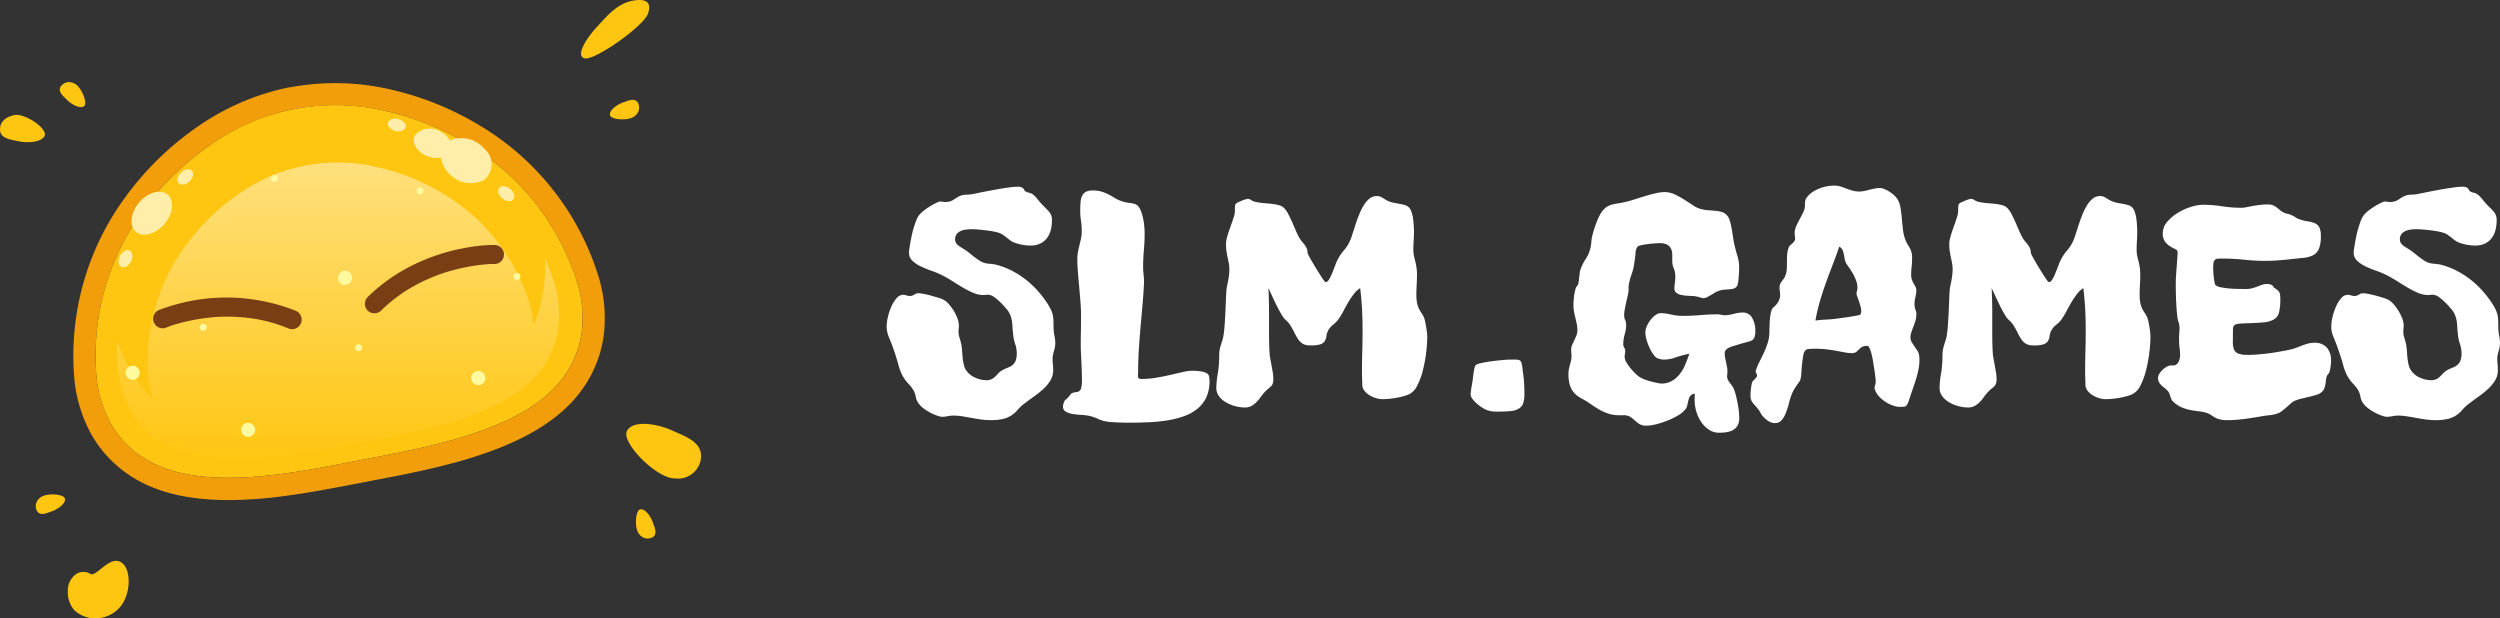
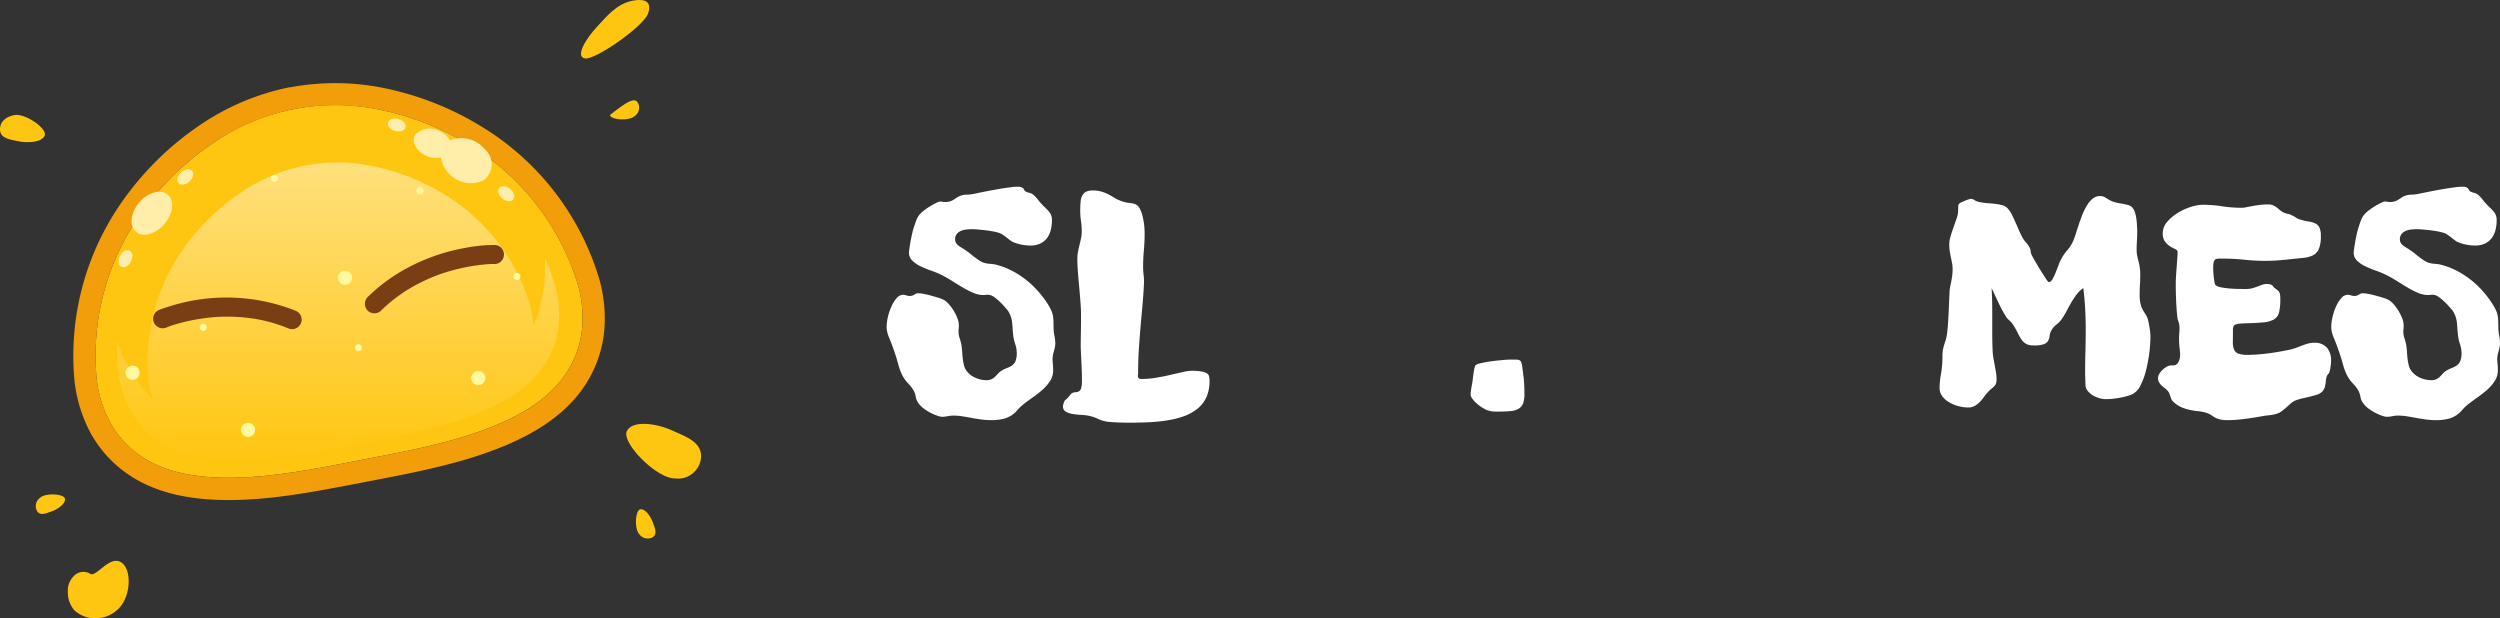
<svg xmlns="http://www.w3.org/2000/svg" width="202.149" height="50" viewBox="0 0 202.149 50">
  <rect x="0" y="0" width="202.149" height="50" fill="#333333" stroke="none" />
  <defs>
    <style>
      .cls-1 {
        fill: #ffc611;
      }

      .cls-2 {
        fill: #ffc200;
      }

      .cls-2, .cls-3 {
        opacity: 0.5;
      }

      .cls-4 {
        fill: #f50;
      }

      .cls-5 {
        fill: url(#linear-gradient);
      }

      .cls-6 {
        fill: #f29e0a;
      }

      .cls-7 {
        fill: #fffa9f;
        mix-blend-mode: soft-light;
        isolation: isolate;
      }

      .cls-8 {
        fill: #ffeea9;
      }

      .cls-9 {
        fill: #7a3e15;
      }

      .cls-10 {
        fill: #fff;
      }
    </style>
    <linearGradient id="linear-gradient" x1="0.5" y1="1" x2="0.5" gradientUnits="objectBoundingBox">
      <stop offset="0" stop-color="#fff" stop-opacity="0" />
      <stop offset="1" stop-color="#fff" stop-opacity="0.451" />
    </linearGradient>
  </defs>
  <g id="FOOTER_LOGO" transform="translate(-455.091 -1513)">
    <g id="1144" data-name=" 1144">
      <g id="1143" data-name=" 1143">
        <g id="1136" data-name=" 1136">
          <path id="_2228" data-name=" 2228" class="cls-1" d="M461.1,1562.342h0a2.23,2.23,0,0,1-.523-1.518,1.631,1.631,0,0,1,.482-1.243,1.051,1.051,0,0,1,1.351-.166c.509.213,1.508-1.457,2.421-.978s.887,2.653-.088,3.709h0a2.635,2.635,0,0,1-2.03.852A2.49,2.49,0,0,1,461.1,1562.342Z" />
          <path id="_2229" data-name=" 2229" class="cls-1" d="M455.091,1523.467c0-.751.625-1.043,1.127-1.157.871-.2,2.72,1.084,2.487,1.653s-1.436.617-2.154.454C455.982,1524.287,455.087,1524.219,455.091,1523.467Z" />
-           <path id="_2230" data-name=" 2230" class="cls-1" d="M460.007,1519.985a.833.833,0,0,1,1.064-.246c.567.207,1.151,1.611.811,1.849s-1.043-.174-1.392-.529C460.214,1520.777,459.73,1520.411,460.007,1519.985Z" />
          <path id="_2231" data-name=" 2231" class="cls-1" d="M458.083,1554.321a.834.834,0,0,1,.241-1.065c.434-.421,1.952-.335,2.018.075s-.61.863-1.082,1.022C458.886,1554.479,458.346,1554.756,458.083,1554.321Z" />
          <path id="_2232" data-name=" 2232" class="cls-1" d="M507.855,1556.446a.833.833,0,0,1-1.065-.244c-.42-.434-.331-1.952.079-2.017s.862.612,1.02,1.084C508.015,1555.643,508.29,1556.184,507.855,1556.446Z" />
-           <path id="_2233" data-name=" 2233" class="cls-1" d="M506.671,1521.309a.833.833,0,0,1-.242,1.065c-.433.421-1.951.335-2.018-.075s.611-.863,1.083-1.022C505.868,1521.151,506.408,1520.874,506.671,1521.309Z" />
+           <path id="_2233" data-name=" 2233" class="cls-1" d="M506.671,1521.309a.833.833,0,0,1-.242,1.065c-.433.421-1.951.335-2.018-.075C505.868,1521.151,506.408,1520.874,506.671,1521.309Z" />
          <path id="_2234" data-name=" 2234" class="cls-1" d="M506.313,1513.044c1.369-.226,1.388.463,1.177,1.057-.364,1.032-4.237,3.741-5.083,3.624s.065-1.611.96-2.561C504.076,1514.411,504.943,1513.27,506.313,1513.044Z" />
          <path id="_2235" data-name=" 2235" class="cls-1" d="M511.772,1550.044a1.863,1.863,0,0,1-2.093,1.64c-1.5.029-4.382-2.916-3.893-3.84s2.52-.57,3.7-.017C510.417,1548.265,511.908,1548.712,511.772,1550.044Z" />
        </g>
        <g id="1142" data-name=" 1142">
          <g id="1141" data-name=" 1141">
            <path id="_2236" data-name=" 2236" class="cls-2" d="M475.913,1551.684c.585-.036,1.171-.089,1.755-.155C477.084,1551.595,476.5,1551.649,475.913,1551.684Z" />
            <path id="_2237" data-name=" 2237" class="cls-2" d="M479.371,1551.3q.369-.055.732-.116C479.86,1551.226,479.617,1551.265,479.371,1551.3Z" />
            <g id="1137" data-name=" 1137" class="cls-3">
              <path id="_2238" data-name=" 2238" class="cls-4" d="M496.011,1547.068c-.115.06-.231.118-.347.176C495.781,1547.186,495.9,1547.128,496.011,1547.068Zm-3.715,1.5c-.258.081-.517.16-.777.235Q491.909,1548.69,492.3,1548.567Zm-1.352.4c-.3.084-.611.164-.916.24C490.333,1549.128,490.64,1549.048,490.944,1548.964Zm-20.094,2.458c-.118-.023-.234-.048-.35-.075C470.616,1551.374,470.732,1551.4,470.85,1551.422Z" />
            </g>
            <path id="_2239" data-name=" 2239" class="cls-1" d="M502.13,1539.821a7.875,7.875,0,0,1-1.159,3.208c-1.168,1.862-3.21,3.347-6.242,4.538a33.186,33.186,0,0,1-3.6,1.159c-1.586.421-3.189.757-4.688,1.05l-.692.135-.753.145-.679.131-.662.129-.1.02-.2.039-.4.078-.693.133c-1.494.286-3.1.573-4.716.774a32.748,32.748,0,0,1-3.779.272c-3.242.027-5.685-.59-7.469-1.883a7.884,7.884,0,0,1-2.274-2.544,9.786,9.786,0,0,1-1.119-3.583h0a19.6,19.6,0,0,1-.074-2.583,19.875,19.875,0,0,1,3.961-11.2,22.469,22.469,0,0,1,5.393-5.182,17.459,17.459,0,0,1,13.975-2.708,22.544,22.544,0,0,1,6.921,2.8,19.884,19.884,0,0,1,7.857,8.908h0a20.018,20.018,0,0,1,.9,2.421h0A9.776,9.776,0,0,1,502.13,1539.821Z" />
            <path id="_2240" data-name=" 2240" class="cls-5" d="M499.966,1536.073h0a17.953,17.953,0,0,0-.813-2.2,12.764,12.764,0,0,1-.921,5.5h0a8.594,8.594,0,0,0-.277-1.675h0a15.745,15.745,0,0,0-6.937-8.98,17.857,17.857,0,0,0-5.486-2.218,13.835,13.835,0,0,0-11.076,2.146,17.808,17.808,0,0,0-4.275,4.108,15.742,15.742,0,0,0-3.081,10.921h0a8.684,8.684,0,0,0,.369,1.658h0a12.775,12.775,0,0,1-2.908-4.758,17.866,17.866,0,0,0,.067,2.345h0a8.879,8.879,0,0,0,1.016,3.253,7.167,7.167,0,0,0,2.065,2.31c1.619,1.174,3.837,1.733,6.78,1.709a29.805,29.805,0,0,0,3.431-.247l.1-.054-.02,0h0c1.657-.171,3.322-.476,4.827-.767l.637-.125.6-.117.617-.118.683-.132c1.518-.294,3.193-.636,4.813-1.1h0l-.034.017.108.011a30.141,30.141,0,0,0,3.27-1.052c2.753-1.082,4.607-2.43,5.668-4.12a7.159,7.159,0,0,0,1.052-2.912A8.881,8.881,0,0,0,499.966,1536.073Z" />
            <g id="1138" data-name=" 1138">
              <path id="_2241" data-name=" 2241" class="cls-6" d="M478.891,1521.815a18,18,0,0,1,7.265.137,22.544,22.544,0,0,1,6.921,2.8,19.884,19.884,0,0,1,7.857,8.908h0a20.018,20.018,0,0,1,.9,2.421h0a9.776,9.776,0,0,1,.3,3.74,7.875,7.875,0,0,1-1.159,3.208c-1.168,1.862-3.21,3.347-6.242,4.538a33.186,33.186,0,0,1-3.6,1.159c-1.586.421-3.189.757-4.688,1.05l-.692.135-.753.145-.679.131-.662.129-.1.02-.2.039-.4.078-.693.133c-1.494.286-3.1.573-4.716.774a32.748,32.748,0,0,1-3.779.272c-3.242.027-5.685-.59-7.469-1.883a7.884,7.884,0,0,1-2.274-2.544,9.786,9.786,0,0,1-1.119-3.583h0a19.6,19.6,0,0,1-.074-2.583,19.875,19.875,0,0,1,3.961-11.2,22.469,22.469,0,0,1,5.393-5.182,18.108,18.108,0,0,1,6.71-2.845m-.343-1.767a19.9,19.9,0,0,0-7.375,3.121,24.239,24.239,0,0,0-5.826,5.6,21.677,21.677,0,0,0-4.239,15.026l.009.088.005.03a11.572,11.572,0,0,0,1.327,4.177,9.685,9.685,0,0,0,2.788,3.121c2.107,1.528,4.9,2.256,8.541,2.226a34.382,34.382,0,0,0,3.986-.285c1.764-.22,3.51-.539,4.833-.793l.017,0,.679-.13.407-.079h.007l.172-.034.013,0,.1-.02.339-.066.323-.063.653-.125.023-.005h0l.368-.071.384-.074.678-.133.018,0c1.327-.26,3.073-.617,4.8-1.077a34.531,34.531,0,0,0,3.8-1.224c3.4-1.337,5.729-3.056,7.109-5.256a9.674,9.674,0,0,0,1.42-3.936,11.533,11.533,0,0,0-.331-4.369l-.006-.029-.025-.085a21.714,21.714,0,0,0-.891-2.448v-.005l-.084-.188a21.666,21.666,0,0,0-8.566-9.714,24.334,24.334,0,0,0-7.475-3.02,19.8,19.8,0,0,0-7.989-.144Z" />
            </g>
            <circle id="_138" data-name=" 138" class="cls-7" cx="0.573" cy="0.573" r="0.573" transform="translate(482.417 1534.893)" />
            <circle id="_139" data-name=" 139" class="cls-7" cx="0.573" cy="0.573" r="0.573" transform="translate(465.241 1542.567)" />
            <circle id="_140" data-name=" 140" class="cls-7" cx="0.573" cy="0.573" r="0.573" transform="translate(493.192 1542.997)" />
            <circle id="_141" data-name=" 141" class="cls-7" cx="0.573" cy="0.573" r="0.573" transform="translate(474.58 1547.186)" />
            <circle id="_142" data-name=" 142" class="cls-7" cx="0.283" cy="0.283" r="0.283" transform="translate(471.246 1539.185)" />
            <circle id="_143" data-name=" 143" class="cls-7" cx="0.283" cy="0.283" r="0.283" transform="translate(496.605 1535.07)" />
            <circle id="_144" data-name=" 144" class="cls-7" cx="0.283" cy="0.283" r="0.283" transform="translate(483.801 1540.832)" />
            <circle id="_145" data-name=" 145" class="cls-7" cx="0.283" cy="0.283" r="0.283" transform="translate(476.997 1527.147)" />
            <circle id="_146" data-name=" 146" class="cls-7" cx="0.283" cy="0.283" r="0.283" transform="translate(488.776 1528.146)" />
            <path id="_2242" data-name=" 2242" class="cls-8" d="M494.251,1525.027a2.421,2.421,0,0,0-2.778-.671,1.721,1.721,0,0,0-.712-.687,1.645,1.645,0,0,0-2.044.179c-.378.51-.075,1.256.677,1.666a2.03,2.03,0,0,0,1.361.226,2.14,2.14,0,0,0,.58,1.217,2.372,2.372,0,0,0,2.894.6A1.628,1.628,0,0,0,494.251,1525.027Z" />
            <ellipse id="_147" data-name=" 147" class="cls-8" cx="1.977" cy="1.34" rx="1.977" ry="1.34" transform="matrix(0.65, -0.76, 0.76, 0.65, 465.062, 1530.872)" />
            <ellipse id="_148" data-name=" 148" class="cls-8" cx="0.5" cy="0.738" rx="0.5" ry="0.738" transform="matrix(0.257, -0.966, 0.966, 0.257, 486.334, 1523.399)" />
            <ellipse id="_149" data-name=" 149" class="cls-8" cx="0.5" cy="0.738" rx="0.5" ry="0.738" transform="matrix(0.625, -0.78, 0.78, 0.625, 495.137, 1528.59)" />
            <ellipse id="_150" data-name=" 150" class="cls-8" cx="0.738" cy="0.5" rx="0.738" ry="0.5" transform="matrix(0.734, -0.679, 0.679, 0.734, 469.19, 1527.442)" />
            <ellipse id="_151" data-name=" 151" class="cls-8" cx="0.738" cy="0.5" rx="0.738" ry="0.5" transform="matrix(0.461, -0.888, 0.888, 0.461, 464.455, 1534.343)" />
            <g id="1139" data-name=" 1139">
              <path id="_2243" data-name=" 2243" class="cls-9" d="M468.6,1539.46c.046-.02.094-.038.142-.056s.1-.037.15-.055l.106-.037c.119-.042-.227.073-.03.011q.723-.231,1.464-.39a16.49,16.49,0,0,1,2.2-.307c.028,0,.152-.009.005,0l.144-.007c.1,0,.194-.008.291-.01.238-.006.477-.007.715,0q.7.015,1.39.1a11.547,11.547,0,0,1,1.566.29,13.451,13.451,0,0,1,1.737.582.772.772,0,0,0,.511-1.456,15.183,15.183,0,0,0-10.207-.348c-.292.092-.587.185-.87.3a.772.772,0,1,0,.686,1.383Z" />
            </g>
            <g id="1140" data-name=" 1140">
              <path id="_2244" data-name=" 2244" class="cls-9" d="M495.115,1532.808a12.48,12.48,0,0,0-2.337.224,15.844,15.844,0,0,0-4.924,1.728,14.132,14.132,0,0,0-3,2.225.789.789,0,0,0-.071,1.089.781.781,0,0,0,1.089.071,12.5,12.5,0,0,1,2.413-1.858,14.531,14.531,0,0,1,2.481-1.148l.17-.059c-.03.01-.141.046.006,0,.088-.028.176-.057.265-.084q.288-.088.579-.165.528-.139,1.066-.243a14.848,14.848,0,0,1,1.6-.219l.164-.012c.181-.014-.2.008-.034,0q.112-.006.225-.009c.062,0,.125,0,.187,0a.772.772,0,1,0,.12-1.539Z" />
            </g>
          </g>
        </g>
      </g>
    </g>
    <g id="1145" data-name=" 1145">
      <path id="_2245" data-name=" 2245" class="cls-10" d="M540.424,1540.787a2.769,2.769,0,0,1-.123.648,2,2,0,0,0-.1.611c0,.1.008.225.024.379a4.886,4.886,0,0,1,.025.5,1.593,1.593,0,0,1-.22.831,3.179,3.179,0,0,1-.563.685,7.68,7.68,0,0,1-.764.617q-.422.3-.837.617a3.341,3.341,0,0,0-.489.465,2.425,2.425,0,0,1-.453.415,2.142,2.142,0,0,1-.648.3,4.01,4.01,0,0,1-1.088.116,5.614,5.614,0,0,1-.776-.055c-.265-.037-.528-.079-.788-.128s-.512-.092-.752-.129a4.541,4.541,0,0,0-.666-.055,2.4,2.4,0,0,0-.489.049,2.229,2.229,0,0,1-.465.049,1.321,1.321,0,0,1-.342-.079,3.963,3.963,0,0,1-.526-.22,4.132,4.132,0,0,1-.562-.343,1.967,1.967,0,0,1-.465-.458,1.143,1.143,0,0,1-.214-.495,1.739,1.739,0,0,0-.165-.508,2.807,2.807,0,0,0-.446-.586,2.933,2.933,0,0,1-.483-.673,4.316,4.316,0,0,1-.318-.855q-.133-.5-.3-.991-.221-.648-.434-1.161a2.338,2.338,0,0,1-.214-.868,3.672,3.672,0,0,1,.11-.862,4.611,4.611,0,0,1,.293-.856,2.5,2.5,0,0,1,.422-.654.682.682,0,0,1,.495-.256.877.877,0,0,1,.281.049.976.976,0,0,0,.306.048.754.754,0,0,0,.348-.122.519.519,0,0,1,.3-.1,2.719,2.719,0,0,1,.452.055c.2.037.4.084.6.141s.4.114.587.171a2.417,2.417,0,0,1,.41.159,1.485,1.485,0,0,1,.415.342,3.932,3.932,0,0,1,.4.538,3.59,3.59,0,0,1,.3.611,1.587,1.587,0,0,1,.122.563c0,.089,0,.181-.012.275s-.012.185-.012.275a1.526,1.526,0,0,0,.086.495,4.3,4.3,0,0,1,.146.556c.033.229.055.444.068.648s.03.393.055.569a3.614,3.614,0,0,0,.1.495,1.234,1.234,0,0,0,.239.44,1.673,1.673,0,0,0,.684.507,2.176,2.176,0,0,0,.868.19.943.943,0,0,0,.434-.086,1.153,1.153,0,0,0,.288-.208c.081-.081.161-.165.238-.25a1.226,1.226,0,0,1,.275-.226,2.675,2.675,0,0,1,.465-.227,1.517,1.517,0,0,0,.391-.207.865.865,0,0,0,.269-.349,1.667,1.667,0,0,0,.1-.648,2.293,2.293,0,0,0-.129-.727,3.544,3.544,0,0,1-.165-.776c-.024-.229-.041-.422-.049-.581s-.022-.31-.042-.452a2.358,2.358,0,0,0-.1-.428,2.312,2.312,0,0,0-.257-.495c-.033-.033-.106-.117-.22-.251s-.247-.275-.4-.422a3.808,3.808,0,0,0-.483-.4.858.858,0,0,0-.477-.177,1.491,1.491,0,0,0-.19.012,1.443,1.443,0,0,1-.189.012,2.07,2.07,0,0,1-.8-.171,6.993,6.993,0,0,1-.837-.422q-.428-.25-.868-.532a9.974,9.974,0,0,0-.88-.5,6.966,6.966,0,0,0-.826-.342,7.788,7.788,0,0,1-.861-.355,2.529,2.529,0,0,1-.673-.458.878.878,0,0,1-.269-.654,2.574,2.574,0,0,1,.031-.294c.02-.146.047-.315.079-.507s.074-.4.123-.623.1-.44.171-.648.132-.4.2-.569a1.535,1.535,0,0,1,.227-.4,2.437,2.437,0,0,1,.434-.4,6.207,6.207,0,0,1,.519-.348,4.662,4.662,0,0,1,.459-.244.866.866,0,0,1,.262-.092,1.248,1.248,0,0,1,.214.018,1.253,1.253,0,0,0,.214.019,1.288,1.288,0,0,0,.4-.055,1.243,1.243,0,0,0,.293-.141c.085-.057.169-.112.251-.165a1.492,1.492,0,0,1,.281-.141,1.406,1.406,0,0,1,.507-.091,3.2,3.2,0,0,0,.593-.068q.342-.073.862-.177c.346-.069.7-.134,1.051-.195s.687-.113,1-.153a4.157,4.157,0,0,1,.7-.049.658.658,0,0,1,.263.061.423.423,0,0,1,.214.269,1.08,1.08,0,0,0,.367.159.822.822,0,0,1,.342.159,3.012,3.012,0,0,1,.385.415,4.9,4.9,0,0,0,.385.44l.324.324a2.308,2.308,0,0,1,.233.269.955.955,0,0,1,.134.269,1.15,1.15,0,0,1,.043.337,3.321,3.321,0,0,1-.086.757,1.86,1.86,0,0,1-.287.654,1.5,1.5,0,0,1-.538.465,1.814,1.814,0,0,1-.85.177,3.546,3.546,0,0,1-.66-.067,3.614,3.614,0,0,1-.635-.177,1.062,1.062,0,0,1-.294-.159c-.1-.073-.2-.149-.293-.226s-.2-.153-.306-.226a1.332,1.332,0,0,0-.342-.172,3.884,3.884,0,0,0-.477-.116c-.2-.036-.4-.067-.605-.091s-.41-.045-.6-.062-.359-.024-.489-.024a3.919,3.919,0,0,0-.5.031,1.376,1.376,0,0,0-.434.122.844.844,0,0,0-.312.25.661.661,0,0,0-.122.416.565.565,0,0,0,.055.257.662.662,0,0,0,.159.2,1.886,1.886,0,0,0,.262.189c.106.065.229.143.367.232a4.409,4.409,0,0,1,.361.269q.177.147.354.281c.118.09.239.176.361.257a1.842,1.842,0,0,0,.379.2,2.094,2.094,0,0,0,.483.091,4.35,4.35,0,0,1,.446.055,5.983,5.983,0,0,1,1.351.5,7.029,7.029,0,0,1,1.167.751,7.481,7.481,0,0,1,.972.923,8.469,8.469,0,0,1,.764,1.009,5.178,5.178,0,0,1,.257.458,2.051,2.051,0,0,1,.147.4,2.4,2.4,0,0,1,.061.434c.008.155.012.342.012.562a3.614,3.614,0,0,0,.073.734A3.163,3.163,0,0,1,540.424,1540.787Z" />
      <path id="_2246" data-name=" 2246" class="cls-10" d="M552.844,1543.391a1.468,1.468,0,0,1,.037.2,1.75,1.75,0,0,1,.012.2,3.121,3.121,0,0,1-.257,1.332,2.564,2.564,0,0,1-.715.923,3.7,3.7,0,0,1-1.075.6,7.186,7.186,0,0,1-1.339.342,13.2,13.2,0,0,1-1.51.153q-.789.037-1.583.037c-.31,0-.609-.006-.9-.018s-.56-.031-.813-.055a2.773,2.773,0,0,1-.825-.233,3.2,3.2,0,0,0-.7-.244,4.055,4.055,0,0,0-.648-.08,5.987,5.987,0,0,1-.7-.073,1.619,1.619,0,0,1-.557-.189.452.452,0,0,1-.226-.416.8.8,0,0,1,.043-.245,1.617,1.617,0,0,1,.141-.305v.024a.422.422,0,0,0,.1-.079,2.438,2.438,0,0,0,.172-.178c.057-.065.1-.124.146-.177s.057-.075.049-.067a.677.677,0,0,1,.349-.128.647.647,0,0,0,.281-.068.424.424,0,0,0,.183-.244,2.18,2.18,0,0,0,.067-.66c0-.277-.006-.565-.018-.862s-.024-.575-.037-.831-.022-.477-.03-.661-.012-.3-.012-.348q0-.562.012-1.18t.012-1.277q0-.6-.049-1.2t-.1-1.192c-.037-.391-.071-.777-.1-1.156s-.049-.739-.049-1.081a3.25,3.25,0,0,1,.055-.612c.037-.187.078-.371.123-.55s.085-.356.122-.532a2.8,2.8,0,0,0,.055-.58,5.372,5.372,0,0,0-.061-.825,5.393,5.393,0,0,1-.061-.826q0-.416.03-.721a1.328,1.328,0,0,1,.141-.507.7.7,0,0,1,.305-.3,1.193,1.193,0,0,1,.526-.1,2.52,2.52,0,0,1,.721.092,3.214,3.214,0,0,1,.563.226q.256.135.489.281a2.393,2.393,0,0,0,.525.245,2.731,2.731,0,0,0,.636.159,2.474,2.474,0,0,1,.446.079.655.655,0,0,1,.324.214,1.786,1.786,0,0,1,.269.55c.025.074.051.17.08.288s.055.252.079.4.043.31.055.477.018.336.018.507q0,.624-.061,1.32t-.061,1.321a5.239,5.239,0,0,0,.037.629,5.4,5.4,0,0,1,.037.618q-.038.881-.117,1.766t-.159,1.791q-.078.9-.14,1.84t-.061,1.913a1.47,1.47,0,0,1-.012.19.508.508,0,0,0,0,.165.191.191,0,0,0,.073.122.337.337,0,0,0,.208.049,7.012,7.012,0,0,0,1.173-.1q.612-.1,1.168-.232c.371-.086.711-.163,1.021-.233a3.554,3.554,0,0,1,.721-.1c.138,0,.283.006.434.018a3.251,3.251,0,0,1,.428.061,1.107,1.107,0,0,1,.342.128A.372.372,0,0,1,552.844,1543.391Z" />
-       <path id="_2247" data-name=" 2247" class="cls-10" d="M570.5,1540.139a11.888,11.888,0,0,1-.373,2.873,5.477,5.477,0,0,1-.44,1.168,1.511,1.511,0,0,1-.593.666,2.236,2.236,0,0,1-.385.153,4.969,4.969,0,0,1-.562.14q-.312.062-.642.1a5.656,5.656,0,0,1-.636.037,1.936,1.936,0,0,1-.476-.074,2.022,2.022,0,0,1-.538-.226,1.542,1.542,0,0,1-.434-.379.813.813,0,0,1-.178-.519q0-.245-.012-.5c-.008-.172-.012-.339-.012-.5q0-.794.024-1.644t.025-1.742q0-.831-.043-1.675t-.153-1.723a2.085,2.085,0,0,0-.507.476,6.506,6.506,0,0,0-.428.63c-.134.224-.263.454-.385.691a6.528,6.528,0,0,1-.391.66,1.908,1.908,0,0,1-.44.476,1.577,1.577,0,0,0-.4.441,1.162,1.162,0,0,0-.171.476,1.069,1.069,0,0,1-.122.41.67.67,0,0,1-.355.281,2.37,2.37,0,0,1-.855.092,1.106,1.106,0,0,1-.593-.135,1.238,1.238,0,0,1-.373-.373,4.394,4.394,0,0,1-.306-.544,5.933,5.933,0,0,0-.379-.66,1.978,1.978,0,0,0-.287-.318,1.419,1.419,0,0,1-.263-.3q-.147-.233-.306-.526c-.106-.2-.207-.4-.305-.6s-.194-.407-.287-.611-.182-.391-.263-.562q.024.464.036.953t.013,1.027v1.394c0,.3,0,.6.006.9s.014.595.03.88a4.065,4.065,0,0,0,.061.526c.033.179.068.363.1.55s.072.375.1.563a3.086,3.086,0,0,1,.049.537,1.21,1.21,0,0,1-.043.379.586.586,0,0,1-.128.214,1.606,1.606,0,0,1-.214.19,2.727,2.727,0,0,0-.312.293,3.725,3.725,0,0,0-.336.416,2.928,2.928,0,0,1-.336.4,1.8,1.8,0,0,1-.4.306,1.066,1.066,0,0,1-.525.122,2.988,2.988,0,0,1-.8-.11,3.018,3.018,0,0,1-.746-.312,1.816,1.816,0,0,1-.556-.495,1.1,1.1,0,0,1-.214-.66,6.911,6.911,0,0,1,.116-1.137,8.414,8.414,0,0,0,.117-1.442,2.87,2.87,0,0,1,.036-.495,3.245,3.245,0,0,1,.092-.379c.037-.119.075-.237.116-.355a2.424,2.424,0,0,0,.1-.422c.041-.244.071-.509.092-.794s.038-.581.055-.887.03-.617.042-.935.027-.631.043-.941a2.976,2.976,0,0,1,.055-.428c.029-.139.057-.281.086-.428s.053-.3.073-.452a4.02,4.02,0,0,0,.031-.514,2.532,2.532,0,0,0-.043-.476c-.029-.147-.059-.3-.092-.453s-.063-.32-.092-.495a3.87,3.87,0,0,1-.042-.605,1.946,1.946,0,0,1,.067-.483q.067-.263.165-.55t.208-.593c.073-.2.142-.411.208-.623a1.489,1.489,0,0,0,.061-.318q.012-.159.012-.3a2,2,0,0,1,.012-.238.249.249,0,0,1,.061-.147.355.355,0,0,1,.159-.11c.09-.041.186-.083.288-.128a2.455,2.455,0,0,1,.293-.11c.094-.029.157-.047.189-.055a.507.507,0,0,1,.312.1.973.973,0,0,0,.385.153,5.442,5.442,0,0,0,.7.1q.348.025.648.061a3.619,3.619,0,0,1,.55.11.845.845,0,0,1,.41.257,2.053,2.053,0,0,1,.318.471q.145.287.287.6c.094.212.187.428.281.648s.19.42.287.6a2.336,2.336,0,0,0,.318.446,1.677,1.677,0,0,1,.281.41.742.742,0,0,1,.086.311.653.653,0,0,0,.1.312c.024.057.1.2.232.428s.275.471.434.727.306.487.44.691.222.306.263.306c.1,0,.189-.07.275-.208a3.384,3.384,0,0,0,.251-.514c.081-.2.167-.421.256-.654a3.769,3.769,0,0,1,.734-1.234,3.008,3.008,0,0,0,.415-.642,4.89,4.89,0,0,0,.227-.6c.077-.245.161-.5.25-.776s.19-.548.3-.826a4.736,4.736,0,0,1,.373-.751,2.1,2.1,0,0,1,.464-.544.905.905,0,0,1,.587-.208.732.732,0,0,1,.269.043,1.27,1.27,0,0,1,.226.116c.078.049.165.1.263.159a1.979,1.979,0,0,0,.367.159,3.777,3.777,0,0,0,.421.1c.143.025.28.049.41.074a2.784,2.784,0,0,1,.361.091.728.728,0,0,1,.287.178.976.976,0,0,1,.2.342,2.839,2.839,0,0,1,.117.452,4.979,4.979,0,0,1,.061.526c.012.187.022.375.03.562q0,.415-.024.8c-.016.257-.025.5-.025.727a2.486,2.486,0,0,0,.043.489c.029.139.061.28.1.422s.071.3.1.483a3.821,3.821,0,0,1,.049.66q0,.379-.025.789t-.024.788a3.234,3.234,0,0,0,.067.74,1.992,1.992,0,0,0,.165.458,3.533,3.533,0,0,0,.208.343,1.736,1.736,0,0,1,.2.391,2.063,2.063,0,0,1,.073.281c.024.122.049.251.073.385s.045.267.061.4S570.489,1540.05,570.5,1540.139Z" />
      <path id="_2248" data-name=" 2248" class="cls-10" d="M578.282,1543.452c.016.123.032.316.049.581s.024.528.024.789a2.328,2.328,0,0,1-.1.776.837.837,0,0,1-.348.44,1.546,1.546,0,0,1-.666.2c-.282.029-.634.043-1.058.043q-.171,0-.318-.006a1.237,1.237,0,0,1-.281-.043,1.479,1.479,0,0,1-.519-.2,3.456,3.456,0,0,1-.514-.361,2.429,2.429,0,0,1-.391-.409.638.638,0,0,1-.153-.343,2.415,2.415,0,0,1,.025-.33c.016-.122.034-.24.055-.354s.038-.22.055-.318l.036-.22c.008-.1.021-.206.037-.324s.033-.232.049-.342a2.958,2.958,0,0,1,.061-.306.547.547,0,0,1,.086-.2,1.1,1.1,0,0,1,.427-.159,8.034,8.034,0,0,1,.8-.146q.447-.062.886-.1c.294-.029.522-.043.685-.043h.379a1.152,1.152,0,0,1,.336.037.268.268,0,0,1,.171.171,1.734,1.734,0,0,1,.092.415C578.208,1542.882,578.241,1543.134,578.282,1543.452Z" />
-       <path id="_2249" data-name=" 2249" class="cls-10" d="M596.849,1540.445a.487.487,0,0,1-.214.128c-.1.037-.212.072-.33.1s-.232.063-.342.092a2.7,2.7,0,0,0-.263.079q-.269.086-.483.147a1.814,1.814,0,0,0-.361.141.707.707,0,0,0-.226.183.44.44,0,0,0-.079.275,1.889,1.889,0,0,0,.036.349c.025.126.049.25.074.372s.049.241.073.355a1.443,1.443,0,0,1,.037.306,2.249,2.249,0,0,1-.012.244,1.713,1.713,0,0,0-.013.208.619.619,0,0,0,.061.287,1.794,1.794,0,0,0,.147.232c.057.078.118.157.183.239a.966.966,0,0,1,.159.293,2.783,2.783,0,0,1,.135.41q.073.274.14.6t.11.672a5.056,5.056,0,0,1,.043.636,1.159,1.159,0,0,1-.165.666,1.027,1.027,0,0,1-.415.355,1.7,1.7,0,0,1-.538.146,4.907,4.907,0,0,1-.532.031,1.421,1.421,0,0,1-.746-.214,2.152,2.152,0,0,1-.623-.581,2.993,2.993,0,0,1-.428-.849,3.287,3.287,0,0,1-.159-1.033v-.22a1.461,1.461,0,0,1,.024-.257.489.489,0,0,0-.36.159.883.883,0,0,0-.153.324c-.033.126-.063.259-.092.4a.969.969,0,0,1-.165.379,1.9,1.9,0,0,1-.544.459,5.79,5.79,0,0,1-.849.427,7.1,7.1,0,0,1-.942.312,3.352,3.352,0,0,1-.819.122,1.015,1.015,0,0,1-.568-.134,2.916,2.916,0,0,1-.367-.287,2.927,2.927,0,0,0-.367-.288,1,1,0,0,0-.556-.134h-.318a2.831,2.831,0,0,1-.911-.135,4.022,4.022,0,0,1-.745-.336,7.938,7.938,0,0,1-.673-.434,5.683,5.683,0,0,0-.7-.428,3.108,3.108,0,0,1-.4-.256,1.647,1.647,0,0,1-.355-.373,1.793,1.793,0,0,1-.25-.556,3.12,3.12,0,0,1-.092-.82,1.926,1.926,0,0,1,.037-.4c.024-.118.053-.234.085-.348s.061-.228.086-.343a1.77,1.77,0,0,0,.037-.366,2.042,2.042,0,0,0-.013-.245,2.127,2.127,0,0,1-.012-.232,1.052,1.052,0,0,1,.08-.41c.053-.126.11-.252.171-.379s.118-.254.171-.385a1.125,1.125,0,0,0,.079-.428,2.43,2.43,0,0,0-.049-.5q-.048-.238-.11-.489t-.11-.513a3.1,3.1,0,0,1-.048-.556c0-.147.012-.343.036-.587a4.006,4.006,0,0,1,.135-.709.468.468,0,0,1,.11-.208.482.482,0,0,0,.11-.2c.024-.122.043-.238.055-.348s.024-.218.036-.324.027-.21.043-.312a1.175,1.175,0,0,1,.1-.311,3.634,3.634,0,0,1,.373-.716,2.349,2.349,0,0,0,.324-.69,2.947,2.947,0,0,0,.122-.66,3.01,3.01,0,0,1,.11-.636q.049-.183.135-.459t.2-.568a5.083,5.083,0,0,1,.263-.562,1.905,1.905,0,0,1,.318-.44,1.319,1.319,0,0,1,.342-.257,1.762,1.762,0,0,1,.379-.135c.139-.032.294-.061.465-.085s.371-.065.6-.122c.212-.049.456-.119.733-.208s.559-.178.844-.263.562-.159.831-.22a3.226,3.226,0,0,1,.7-.092,1.926,1.926,0,0,1,.831.19,6.968,6.968,0,0,1,.777.427q.372.239.715.465a2.02,2.02,0,0,0,.672.3,3.556,3.556,0,0,0,.593.091c.191.012.375.027.55.043a2.515,2.515,0,0,1,.489.092.881.881,0,0,1,.4.25,1.017,1.017,0,0,1,.233.4,4.458,4.458,0,0,1,.146.568q.062.312.11.66t.11.667q.123.525.251.959a3.7,3.7,0,0,1,.153.74v.324q0,.239-.019.513c-.012.184-.028.357-.048.52a1.353,1.353,0,0,1-.08.354.5.5,0,0,1-.226.214,1.067,1.067,0,0,1-.306.074c-.118.012-.248.022-.391.03a2.947,2.947,0,0,0-.483.074,2.134,2.134,0,0,0-.391.171q-.171.1-.324.189c-.1.061-.2.118-.293.171a.731.731,0,0,1-.312.092,1.352,1.352,0,0,1-.3-.067,3.408,3.408,0,0,0-.458-.1c-.2-.008-.387-.018-.575-.031a3.069,3.069,0,0,1-.513-.073.873.873,0,0,1-.373-.177.43.43,0,0,1-.14-.343,2.912,2.912,0,0,1,.036-.415,3.763,3.763,0,0,0,.037-.563,1.628,1.628,0,0,0-.122-.641,1.363,1.363,0,0,1-.123-.532v-.538a1.294,1.294,0,0,0-.085-.483.719.719,0,0,0-.3-.348,1.217,1.217,0,0,0-.641-.135c-.155,0-.326.008-.514.025s-.367.036-.538.061-.324.053-.458.085a.781.781,0,0,0-.263.1.864.864,0,0,0-.171.544q-.037.422-.135,1.009a4.163,4.163,0,0,1-.189.709,4.421,4.421,0,0,0-.19.672,1.613,1.613,0,0,0-.049.471,1.444,1.444,0,0,1-.049.458c-.016.1-.04.214-.073.349s-.065.279-.1.434-.063.311-.091.47a2.488,2.488,0,0,0-.043.446.848.848,0,0,0,.079.373.942.942,0,0,1,.08.41,2.765,2.765,0,0,1-.116.758,2.842,2.842,0,0,0-.116.794.439.439,0,0,0,.079.275.489.489,0,0,1,.079.3,1.026,1.026,0,0,1-.024.22,1.087,1.087,0,0,0-.024.232.941.941,0,0,0,.165.477,4.1,4.1,0,0,0,.379.52,4.5,4.5,0,0,0,.427.44,1.514,1.514,0,0,0,.324.238,2.739,2.739,0,0,0,.434.19,5.188,5.188,0,0,0,.52.152q.257.062.458.1a2.167,2.167,0,0,0,.239.037,1.714,1.714,0,0,0,.88-.214,2.221,2.221,0,0,0,.63-.55,3.415,3.415,0,0,0,.446-.77q.183-.435.33-.874a8.381,8.381,0,0,0-1.125.3,2.68,2.68,0,0,1-.9.171,1.347,1.347,0,0,1-.525-.1.743.743,0,0,1-.336-.288,3.1,3.1,0,0,1-.324-.55,4.386,4.386,0,0,1-.245-.648,2.167,2.167,0,0,1-.1-.593,1.316,1.316,0,0,1,.129-.55,2.319,2.319,0,0,1,.318-.513,1.8,1.8,0,0,1,.4-.373.711.711,0,0,1,.373-.141,3.548,3.548,0,0,1,.831.11,4.331,4.331,0,0,0,1.027.11q.672,0,1.375-.061t1.351-.061a1.432,1.432,0,0,1,.33.037,1.553,1.553,0,0,0,.343.036,3.589,3.589,0,0,0,.709-.122,2.616,2.616,0,0,1,.7-.1.836.836,0,0,1,.734.41,2.073,2.073,0,0,1,.269,1.143,1.49,1.49,0,0,1-.037.342A.576.576,0,0,1,596.849,1540.445Z" />
-       <path id="_2250" data-name=" 2250" class="cls-10" d="M610.248,1541.619a1.959,1.959,0,0,1,.036.238c.008.086.012.173.012.263a3.627,3.627,0,0,1-.061.654q-.06.336-.153.666t-.195.63c-.069.2-.133.385-.19.556q-.171.5-.256.758a1.42,1.42,0,0,1-.171.373.3.3,0,0,1-.214.128c-.086.008-.214.012-.386.012a1.678,1.678,0,0,1-.476-.091,2.627,2.627,0,0,1-.6-.282,2.787,2.787,0,0,1-.569-.47,1.5,1.5,0,0,1-.36-.66,1.053,1.053,0,0,1,.048-.245,1.359,1.359,0,0,0,.049-.379c-.008-.089-.022-.22-.042-.391s-.047-.361-.08-.568-.067-.42-.1-.636a5.967,5.967,0,0,0-.128-.593,2.852,2.852,0,0,0-.153-.44q-.079-.171-.165-.171a.867.867,0,0,0-.458.091,1.3,1.3,0,0,0-.239.2,2.019,2.019,0,0,1-.214.2.6.6,0,0,1-.373.091,2.9,2.9,0,0,1-.537-.055l-.655-.122q-.36-.068-.788-.122a7.353,7.353,0,0,0-.941-.055q-.27,0-.489.018a.561.561,0,0,0-.294.08.718.718,0,0,0-.2.427c-.041.212-.074.447-.1.7s-.045.51-.061.758a2.472,2.472,0,0,1-.1.593c-.016.025-.049.071-.1.141l-.171.244c-.065.094-.13.2-.2.306a2.57,2.57,0,0,0-.159.312,4.563,4.563,0,0,0-.25.751,6.863,6.863,0,0,1-.245.795,2.247,2.247,0,0,1-.348.63.686.686,0,0,1-.562.256.884.884,0,0,1-.434-.11,1.781,1.781,0,0,1-.355-.25,2.238,2.238,0,0,1-.251-.269.712.712,0,0,1-.11-.177,2.669,2.669,0,0,0-.287-.422c-.094-.11-.181-.21-.263-.3a1.2,1.2,0,0,1-.2-.287.887.887,0,0,1-.074-.385c0-.057,0-.135.006-.232s.013-.2.025-.306.026-.208.043-.306.032-.179.049-.244a.377.377,0,0,1,.091-.128q.067-.067.135-.141c.045-.049.085-.1.122-.141a.214.214,0,0,0,.055-.14.333.333,0,0,0-.055-.184.329.329,0,0,1-.055-.183.051.051,0,0,1,.012-.037.049.049,0,0,0,.012-.036,4.974,4.974,0,0,1,.3-.709q.177-.344.342-.7a7.61,7.61,0,0,0,.294-.746,3.23,3.23,0,0,0,.152-.85c0-.146,0-.3.007-.476s.012-.345.024-.52.033-.346.061-.513a1.9,1.9,0,0,1,.129-.447.393.393,0,0,1,.116-.122,1.991,1.991,0,0,0,.226-.226,1.427,1.427,0,0,0,.214-.342,1.1,1.1,0,0,0,.091-.459,1.75,1.75,0,0,0-.024-.281,1.811,1.811,0,0,1-.024-.293.669.669,0,0,1,.055-.288,1.217,1.217,0,0,1,.134-.22c.053-.069.106-.14.159-.214a.929.929,0,0,0,.128-.256,1.7,1.7,0,0,0,.11-.544c.009-.192.013-.383.013-.575s.006-.381.018-.568a1.834,1.834,0,0,1,.116-.538.358.358,0,0,1,.11-.19q.086-.08.177-.159a1.149,1.149,0,0,0,.165-.177.376.376,0,0,0,.074-.232,1.093,1.093,0,0,0-.019-.2,1.325,1.325,0,0,1-.018-.226,1.437,1.437,0,0,1,.128-.575c.086-.195.182-.389.288-.58s.2-.379.287-.563a1.2,1.2,0,0,0,.128-.507v-.245a.786.786,0,0,1,.19-.476,1.9,1.9,0,0,1,.519-.447,3.278,3.278,0,0,1,1.675-.458,1.6,1.6,0,0,1,.483.067c.143.045.287.1.434.153s.306.112.477.165a2.309,2.309,0,0,0,.6.092,2.044,2.044,0,0,0,.409-.043c.143-.029.288-.061.434-.1s.294-.069.44-.1a2.283,2.283,0,0,1,.428-.042.858.858,0,0,1,.288.067,2.545,2.545,0,0,1,.366.177,2.618,2.618,0,0,1,.367.257,1.959,1.959,0,0,1,.3.3,1.619,1.619,0,0,1,.3.709c.053.286.094.591.122.917s.064.652.1.978a3.188,3.188,0,0,0,.233.881,1.432,1.432,0,0,0,.146.287c.057.085.112.177.165.275a1.578,1.578,0,0,1,.19.807,6.43,6.43,0,0,1-.037.69,6.528,6.528,0,0,0-.037.667,1.178,1.178,0,0,0,.068.428,2.27,2.27,0,0,0,.14.3c.049.086.1.169.141.251a.6.6,0,0,1,.067.293,2.192,2.192,0,0,1-.073.526,2.354,2.354,0,0,0-.074.574,1.334,1.334,0,0,0,.086.489.924.924,0,0,1,.061.44,1.9,1.9,0,0,1-.085.465q-.074.233-.159.452t-.159.44a1.353,1.353,0,0,0-.074.428.69.69,0,0,0,.086.33,3.225,3.225,0,0,0,.2.318c.073.106.146.214.22.324A1.179,1.179,0,0,1,610.248,1541.619Zm-4.732-3.179a.5.5,0,0,0,.074-.281,1.51,1.51,0,0,0-.061-.391c-.041-.147-.084-.288-.129-.422s-.087-.255-.128-.361a.744.744,0,0,1-.061-.22.827.827,0,0,1,.037-.244.907.907,0,0,0,.036-.257,1.722,1.722,0,0,0-.134-.648,4.426,4.426,0,0,0-.3-.6q-.165-.274-.312-.477a2.662,2.662,0,0,1-.183-.275,1.562,1.562,0,0,1-.116-.4c-.02-.135-.045-.263-.073-.385a1.283,1.283,0,0,0-.117-.318.475.475,0,0,0-.244-.208q-.244.733-.52,1.443t-.537,1.436q-.264.727-.489,1.492a14.244,14.244,0,0,0-.373,1.595,8.828,8.828,0,0,1,.88-.08,9.538,9.538,0,0,0,.966-.091c.049-.008.167-.025.354-.049s.385-.053.593-.086.395-.065.562-.1A.978.978,0,0,0,605.516,1538.44Z" />
      <path id="_2251" data-name=" 2251" class="cls-10" d="M628.976,1540.139a11.148,11.148,0,0,1-.1,1.443,11.262,11.262,0,0,1-.275,1.43,5.477,5.477,0,0,1-.44,1.168,1.511,1.511,0,0,1-.593.666,2.236,2.236,0,0,1-.385.153,4.969,4.969,0,0,1-.562.14q-.312.062-.642.1a5.656,5.656,0,0,1-.636.037,1.936,1.936,0,0,1-.476-.074,2.022,2.022,0,0,1-.538-.226,1.543,1.543,0,0,1-.434-.379.813.813,0,0,1-.178-.519q0-.245-.012-.5c-.008-.172-.012-.339-.012-.5q0-.794.024-1.644t.025-1.742q0-.831-.043-1.675t-.153-1.723a2.085,2.085,0,0,0-.507.476,6.687,6.687,0,0,0-.428.63c-.134.224-.263.454-.385.691a6.528,6.528,0,0,1-.391.66,1.907,1.907,0,0,1-.44.476,1.578,1.578,0,0,0-.4.441,1.162,1.162,0,0,0-.171.476,1.069,1.069,0,0,1-.122.41.67.67,0,0,1-.355.281,2.37,2.37,0,0,1-.855.092,1.106,1.106,0,0,1-.593-.135,1.239,1.239,0,0,1-.373-.373,4.394,4.394,0,0,1-.306-.544,5.933,5.933,0,0,0-.379-.66,1.978,1.978,0,0,0-.287-.318,1.419,1.419,0,0,1-.263-.3q-.147-.233-.306-.526c-.106-.2-.207-.4-.3-.6s-.194-.407-.287-.611-.182-.391-.263-.562q.024.464.036.953t.013,1.027v1.394c0,.3,0,.6.006.9s.014.595.03.88a4.065,4.065,0,0,0,.061.526c.033.179.068.363.1.55s.072.375.1.563a3.086,3.086,0,0,1,.049.537,1.21,1.21,0,0,1-.043.379.586.586,0,0,1-.128.214,1.606,1.606,0,0,1-.214.19,2.722,2.722,0,0,0-.312.293,3.725,3.725,0,0,0-.336.416,2.928,2.928,0,0,1-.336.4,1.817,1.817,0,0,1-.4.306,1.073,1.073,0,0,1-.526.122,2.987,2.987,0,0,1-.795-.11,3.018,3.018,0,0,1-.746-.312,1.816,1.816,0,0,1-.556-.495,1.1,1.1,0,0,1-.214-.66,6.911,6.911,0,0,1,.116-1.137,8.414,8.414,0,0,0,.117-1.442,2.87,2.87,0,0,1,.036-.495,3.233,3.233,0,0,1,.092-.379c.037-.119.075-.237.116-.355a2.424,2.424,0,0,0,.1-.422c.041-.244.071-.509.092-.794s.038-.581.055-.887.03-.617.042-.935.027-.631.043-.941a2.976,2.976,0,0,1,.055-.428c.029-.139.057-.281.086-.428s.053-.3.073-.452a4.02,4.02,0,0,0,.031-.514,2.532,2.532,0,0,0-.043-.476c-.029-.147-.059-.3-.092-.453s-.063-.32-.091-.495a3.746,3.746,0,0,1-.043-.605,1.948,1.948,0,0,1,.067-.483q.068-.263.165-.55t.208-.593c.073-.2.142-.411.208-.623a1.489,1.489,0,0,0,.061-.318q.012-.159.012-.3a2,2,0,0,1,.012-.238.249.249,0,0,1,.061-.147.355.355,0,0,1,.159-.11c.09-.041.186-.083.288-.128a2.455,2.455,0,0,1,.293-.11c.094-.029.157-.047.189-.055a.507.507,0,0,1,.312.1.973.973,0,0,0,.385.153,5.442,5.442,0,0,0,.7.1q.348.025.648.061a3.619,3.619,0,0,1,.55.11.845.845,0,0,1,.41.257,2.053,2.053,0,0,1,.318.471q.145.287.287.6c.094.212.187.428.281.648s.19.42.287.6a2.336,2.336,0,0,0,.318.446,1.677,1.677,0,0,1,.281.41.742.742,0,0,1,.086.311.653.653,0,0,0,.1.312c.024.057.1.2.232.428s.275.471.434.727.306.487.44.691.222.306.263.306c.1,0,.189-.07.275-.208a3.384,3.384,0,0,0,.251-.514c.081-.2.167-.421.256-.654a3.769,3.769,0,0,1,.734-1.234,3.008,3.008,0,0,0,.415-.642,4.89,4.89,0,0,0,.227-.6c.077-.245.161-.5.25-.776s.19-.548.3-.826a4.736,4.736,0,0,1,.373-.751,2.1,2.1,0,0,1,.464-.544.905.905,0,0,1,.587-.208.732.732,0,0,1,.269.043,1.27,1.27,0,0,1,.226.116c.078.049.165.1.263.159a1.977,1.977,0,0,0,.367.159,3.777,3.777,0,0,0,.421.1c.143.025.28.049.41.074a2.784,2.784,0,0,1,.361.091.728.728,0,0,1,.287.178.976.976,0,0,1,.2.342,2.839,2.839,0,0,1,.117.452,5,5,0,0,1,.061.526c.012.187.022.375.03.562q0,.415-.024.8c-.016.257-.025.5-.025.727a2.486,2.486,0,0,0,.043.489c.029.139.061.28.1.422s.071.3.1.483a3.72,3.72,0,0,1,.049.66q0,.379-.025.789t-.024.788a3.234,3.234,0,0,0,.067.74,1.992,1.992,0,0,0,.165.458,3.533,3.533,0,0,0,.208.343,1.736,1.736,0,0,1,.2.391,1.928,1.928,0,0,1,.073.281c.024.122.049.251.073.385s.045.267.061.4S628.968,1540.05,628.976,1540.139Z" />
      <path id="_2252" data-name=" 2252" class="cls-10" d="M643.45,1543.073a.487.487,0,0,1-.122.2.394.394,0,0,0-.11.208,1.491,1.491,0,0,0-.061.324,2.656,2.656,0,0,1-.043.324,1.563,1.563,0,0,1-.091.305.753.753,0,0,1-.2.269,1.1,1.1,0,0,1-.416.22c-.179.057-.373.11-.58.159l-.624.147a3.486,3.486,0,0,0-.544.171,1.483,1.483,0,0,0-.354.238l-.355.318a4.857,4.857,0,0,1-.385.312,1.267,1.267,0,0,1-.458.208,2.332,2.332,0,0,1-.465.092c-.187.02-.363.042-.526.067s-.356.067-.58.1-.465.073-.722.11-.521.067-.794.091-.536.037-.789.037a2.708,2.708,0,0,1-.617-.055,1.636,1.636,0,0,1-.385-.14,3.2,3.2,0,0,1-.306-.19,1.717,1.717,0,0,0-.367-.189,3.342,3.342,0,0,0-.7-.147,7.141,7.141,0,0,1-.709-.11,3.473,3.473,0,0,1-.709-.232,2.287,2.287,0,0,1-.7-.514.387.387,0,0,1-.074-.128c-.024-.061-.049-.129-.073-.2s-.049-.143-.073-.208a1,1,0,0,0-.074-.159,1.3,1.3,0,0,0-.275-.287c-.1-.077-.2-.155-.281-.232a1.123,1.123,0,0,1-.214-.263.719.719,0,0,1-.085-.367.635.635,0,0,1,.11-.336,1.554,1.554,0,0,1,.269-.324,1.677,1.677,0,0,1,.342-.245.714.714,0,0,1,.33-.1h.183a.4.4,0,0,0,.263-.086.634.634,0,0,0,.165-.208,1.109,1.109,0,0,0,.092-.269,1.34,1.34,0,0,0,.03-.269,4.692,4.692,0,0,0-.042-.586,5.873,5.873,0,0,1-.043-.758c0-.139.006-.279.018-.422s.019-.279.019-.41a1.442,1.442,0,0,0-.08-.513,1.728,1.728,0,0,1-.1-.44q-.061-.562-.092-1.235t-.03-1.394q0-.33.024-.684t.049-.7q.025-.342.049-.654c.016-.208.025-.389.025-.544,0-.1-.064-.175-.19-.232a3.84,3.84,0,0,1-.409-.22,1.579,1.579,0,0,1-.41-.373,1.114,1.114,0,0,1-.189-.7,1.381,1.381,0,0,1,.348-.9,3.511,3.511,0,0,1,.85-.727,4.634,4.634,0,0,1,1.063-.489,3.36,3.36,0,0,1,.99-.177,10,10,0,0,1,1.529.122,10.576,10.576,0,0,0,1.6.122,1.823,1.823,0,0,0,.367-.043c.138-.028.295-.059.47-.091s.369-.064.581-.092a5.253,5.253,0,0,1,.709-.043,1.026,1.026,0,0,1,.391.061,1.4,1.4,0,0,1,.275.153,2.633,2.633,0,0,1,.257.208,1.685,1.685,0,0,0,.336.226,1.114,1.114,0,0,0,.33.11,1.079,1.079,0,0,1,.343.122,1.789,1.789,0,0,1,.3.165,1.045,1.045,0,0,0,.245.129,3.946,3.946,0,0,0,.752.195,2.186,2.186,0,0,1,.568.153.734.734,0,0,1,.355.33,1.548,1.548,0,0,1,.122.7,2.691,2.691,0,0,1-.153,1.027,1.035,1.035,0,0,1-.458.52,2.068,2.068,0,0,1-.758.214l-1.052.11c-.358.04-.711.073-1.057.1s-.719.037-1.119.037a15.6,15.6,0,0,1-1.6-.092,17.049,17.049,0,0,0-1.761-.091c-.154,0-.281,0-.379.012a.375.375,0,0,0-.226.085.421.421,0,0,0-.11.233,2.592,2.592,0,0,0-.03.452c0,.139.006.281.018.428s.027.285.043.416a3.216,3.216,0,0,0,.055.33.641.641,0,0,0,.055.171.809.809,0,0,0,.428.189,5.412,5.412,0,0,0,.7.1c.252.02.5.033.751.037s.451.006.6.006a1.985,1.985,0,0,0,.508-.061,4.138,4.138,0,0,0,.428-.141c.134-.053.261-.1.379-.14a1.09,1.09,0,0,1,.36-.062.954.954,0,0,1,.3.037.5.5,0,0,1,.165.092.43.43,0,0,1,.092.11.249.249,0,0,0,.091.092,2.583,2.583,0,0,1,.233.171.618.618,0,0,1,.134.159.586.586,0,0,1,.067.214,2.485,2.485,0,0,1,.019.336,4.551,4.551,0,0,1-.1,1.075.91.91,0,0,1-.4.569,1.945,1.945,0,0,1-.843.244q-.544.055-1.437.08-.33.012-.537.03a.919.919,0,0,0-.318.074.3.3,0,0,0-.153.153.674.674,0,0,0-.043.269q0,.575-.006.959a1.605,1.605,0,0,0,.092.624.609.609,0,0,0,.354.342,2.218,2.218,0,0,0,.783.1q.4,0,.831-.037c.285-.024.57-.055.856-.091s.564-.08.837-.129.532-.1.776-.146a3.555,3.555,0,0,0,.563-.159l.495-.19q.238-.091.483-.159a1.917,1.917,0,0,1,.513-.067,1.3,1.3,0,0,1,1.009.379,1.571,1.571,0,0,1,.348,1.1,2.757,2.757,0,0,1-.037.44A2.419,2.419,0,0,1,643.45,1543.073Z" />
      <path id="_2253" data-name=" 2253" class="cls-10" d="M657.24,1540.787a2.765,2.765,0,0,1-.122.648,2,2,0,0,0-.1.611,3.587,3.587,0,0,0,.025.379,4.9,4.9,0,0,1,.024.5,1.584,1.584,0,0,1-.22.831,3.171,3.171,0,0,1-.562.685,7.8,7.8,0,0,1-.764.617q-.423.3-.838.617a3.45,3.45,0,0,0-.489.465,2.42,2.42,0,0,1-.452.415,2.142,2.142,0,0,1-.648.3,4.02,4.02,0,0,1-1.088.116,5.591,5.591,0,0,1-.776-.055c-.265-.037-.528-.079-.789-.128s-.511-.092-.752-.129a4.519,4.519,0,0,0-.666-.055,2.414,2.414,0,0,0-.489.049,2.23,2.23,0,0,1-.465.049,1.322,1.322,0,0,1-.342-.079,3.963,3.963,0,0,1-.526-.22,4.192,4.192,0,0,1-.562-.343,1.981,1.981,0,0,1-.464-.458,1.12,1.12,0,0,1-.214-.495,1.8,1.8,0,0,0-.165-.508,2.779,2.779,0,0,0-.447-.586,2.9,2.9,0,0,1-.482-.673,4.194,4.194,0,0,1-.318-.855q-.135-.5-.306-.991-.22-.648-.434-1.161a2.339,2.339,0,0,1-.214-.868,3.724,3.724,0,0,1,.11-.862,4.617,4.617,0,0,1,.294-.856,2.5,2.5,0,0,1,.421-.654.682.682,0,0,1,.495-.256.882.882,0,0,1,.282.049.966.966,0,0,0,.305.048.755.755,0,0,0,.349-.122.514.514,0,0,1,.3-.1,2.707,2.707,0,0,1,.452.055q.294.055.606.141c.207.057.4.114.586.171a2.382,2.382,0,0,1,.41.159,1.488,1.488,0,0,1,.416.342,3.931,3.931,0,0,1,.4.538,3.674,3.674,0,0,1,.306.611,1.61,1.61,0,0,1,.122.563c0,.089,0,.181-.012.275s-.013.185-.013.275a1.526,1.526,0,0,0,.086.495,4.473,4.473,0,0,1,.147.556c.032.229.055.444.067.648s.031.393.055.569a3.456,3.456,0,0,0,.1.495,1.231,1.231,0,0,0,.238.44,1.67,1.67,0,0,0,.685.507,2.173,2.173,0,0,0,.868.19.946.946,0,0,0,.434-.086,1.13,1.13,0,0,0,.287-.208c.082-.081.161-.165.238-.25a1.254,1.254,0,0,1,.276-.226,2.666,2.666,0,0,1,.464-.227,1.5,1.5,0,0,0,.391-.207.864.864,0,0,0,.269-.349,1.667,1.667,0,0,0,.1-.648,2.32,2.32,0,0,0-.128-.727,3.438,3.438,0,0,1-.165-.776c-.025-.229-.041-.422-.049-.581s-.023-.31-.043-.452a2.08,2.08,0,0,0-.361-.923c-.032-.033-.106-.117-.22-.251s-.246-.275-.4-.422a3.8,3.8,0,0,0-.483-.4.856.856,0,0,0-.477-.177,1.465,1.465,0,0,0-.189.012,1.446,1.446,0,0,1-.19.012,2.069,2.069,0,0,1-.8-.171,7,7,0,0,1-.838-.422q-.427-.25-.868-.532a9.827,9.827,0,0,0-.88-.5,6.948,6.948,0,0,0-.825-.342,7.815,7.815,0,0,1-.862-.355,2.523,2.523,0,0,1-.672-.458.874.874,0,0,1-.269-.654,2.75,2.75,0,0,1,.03-.294c.021-.146.047-.315.08-.507s.073-.4.122-.623.106-.44.171-.648.133-.4.2-.569a1.51,1.51,0,0,1,.226-.4,2.471,2.471,0,0,1,.434-.4,6.2,6.2,0,0,1,.519-.348,4.782,4.782,0,0,1,.459-.244.86.86,0,0,1,.263-.092,1.265,1.265,0,0,1,.214.018,1.235,1.235,0,0,0,.214.019,1.285,1.285,0,0,0,.4-.055,1.225,1.225,0,0,0,.293-.141l.251-.165a1.49,1.49,0,0,1,.281-.141,1.414,1.414,0,0,1,.507-.091,3.19,3.19,0,0,0,.593-.068q.344-.073.862-.177t1.052-.195q.531-.093,1-.153a4.156,4.156,0,0,1,.7-.049.661.661,0,0,1,.263.061.425.425,0,0,1,.214.269,1.076,1.076,0,0,0,.366.159.821.821,0,0,1,.343.159,3.074,3.074,0,0,1,.385.415,4.6,4.6,0,0,0,.385.44l.324.324a2.291,2.291,0,0,1,.232.269.928.928,0,0,1,.134.269,1.15,1.15,0,0,1,.043.337,3.32,3.32,0,0,1-.085.757,1.846,1.846,0,0,1-.288.654,1.482,1.482,0,0,1-.538.465,1.812,1.812,0,0,1-.849.177,3.529,3.529,0,0,1-.66-.067,3.6,3.6,0,0,1-.636-.177,1.044,1.044,0,0,1-.293-.159c-.1-.073-.2-.149-.294-.226s-.2-.153-.3-.226a1.323,1.323,0,0,0-.343-.172,3.884,3.884,0,0,0-.477-.116c-.2-.036-.4-.067-.6-.091s-.409-.045-.605-.062-.358-.024-.489-.024a3.92,3.92,0,0,0-.5.031,1.376,1.376,0,0,0-.434.122.86.86,0,0,0-.312.25.668.668,0,0,0-.122.416.566.566,0,0,0,.055.257.7.7,0,0,0,.159.2,1.9,1.9,0,0,0,.263.189c.106.065.228.143.367.232a4.4,4.4,0,0,1,.36.269c.118.1.237.192.355.281s.238.176.36.257a1.867,1.867,0,0,0,.379.2,2.1,2.1,0,0,0,.483.091,4.351,4.351,0,0,1,.446.055,5.966,5.966,0,0,1,1.351.5,7.081,7.081,0,0,1,1.168.751,7.608,7.608,0,0,1,.972.923,8.582,8.582,0,0,1,.764,1.009,5.142,5.142,0,0,1,.256.458,1.934,1.934,0,0,1,.147.4,2.32,2.32,0,0,1,.061.434c.008.155.012.342.012.562a3.61,3.61,0,0,0,.074.734A3.155,3.155,0,0,1,657.24,1540.787Z" />
    </g>
  </g>
</svg>